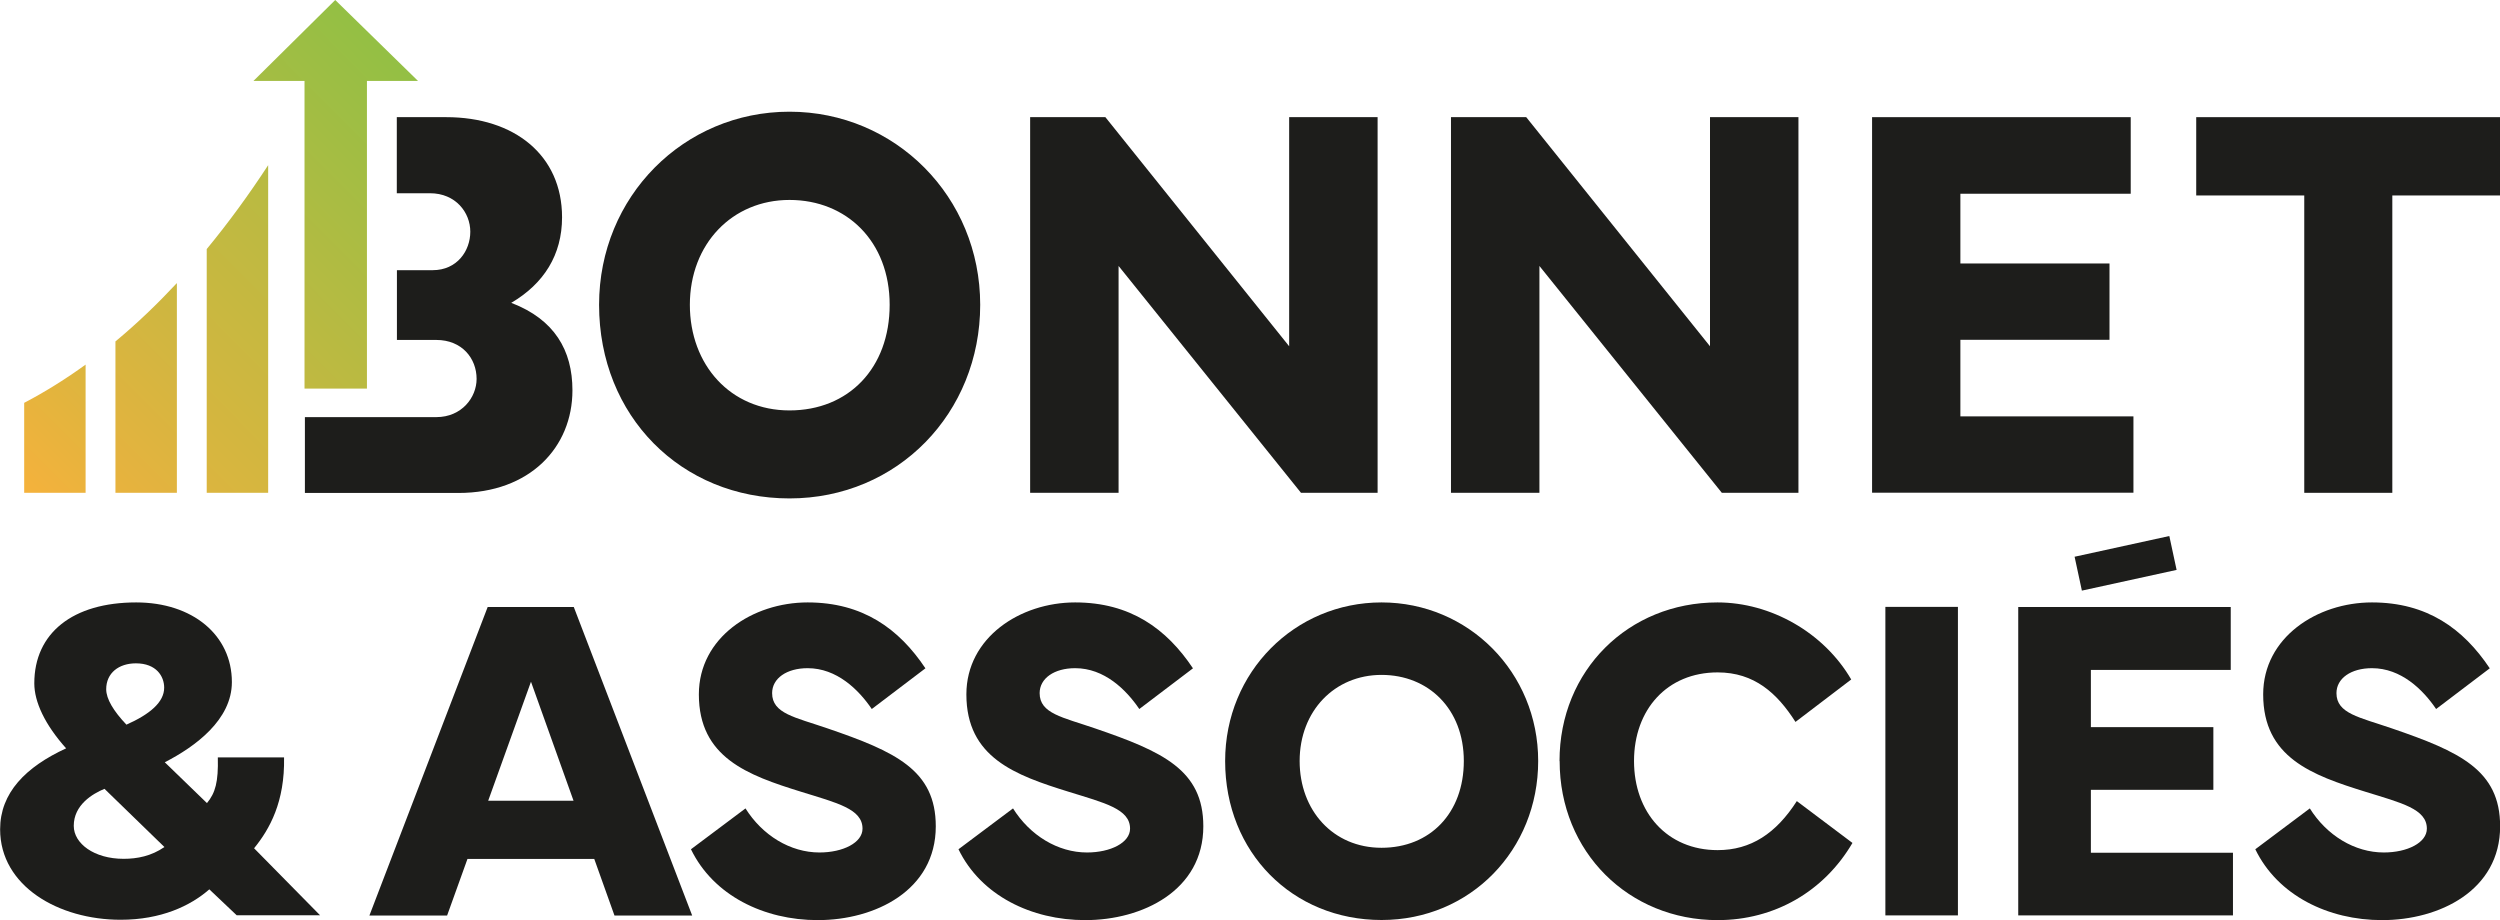
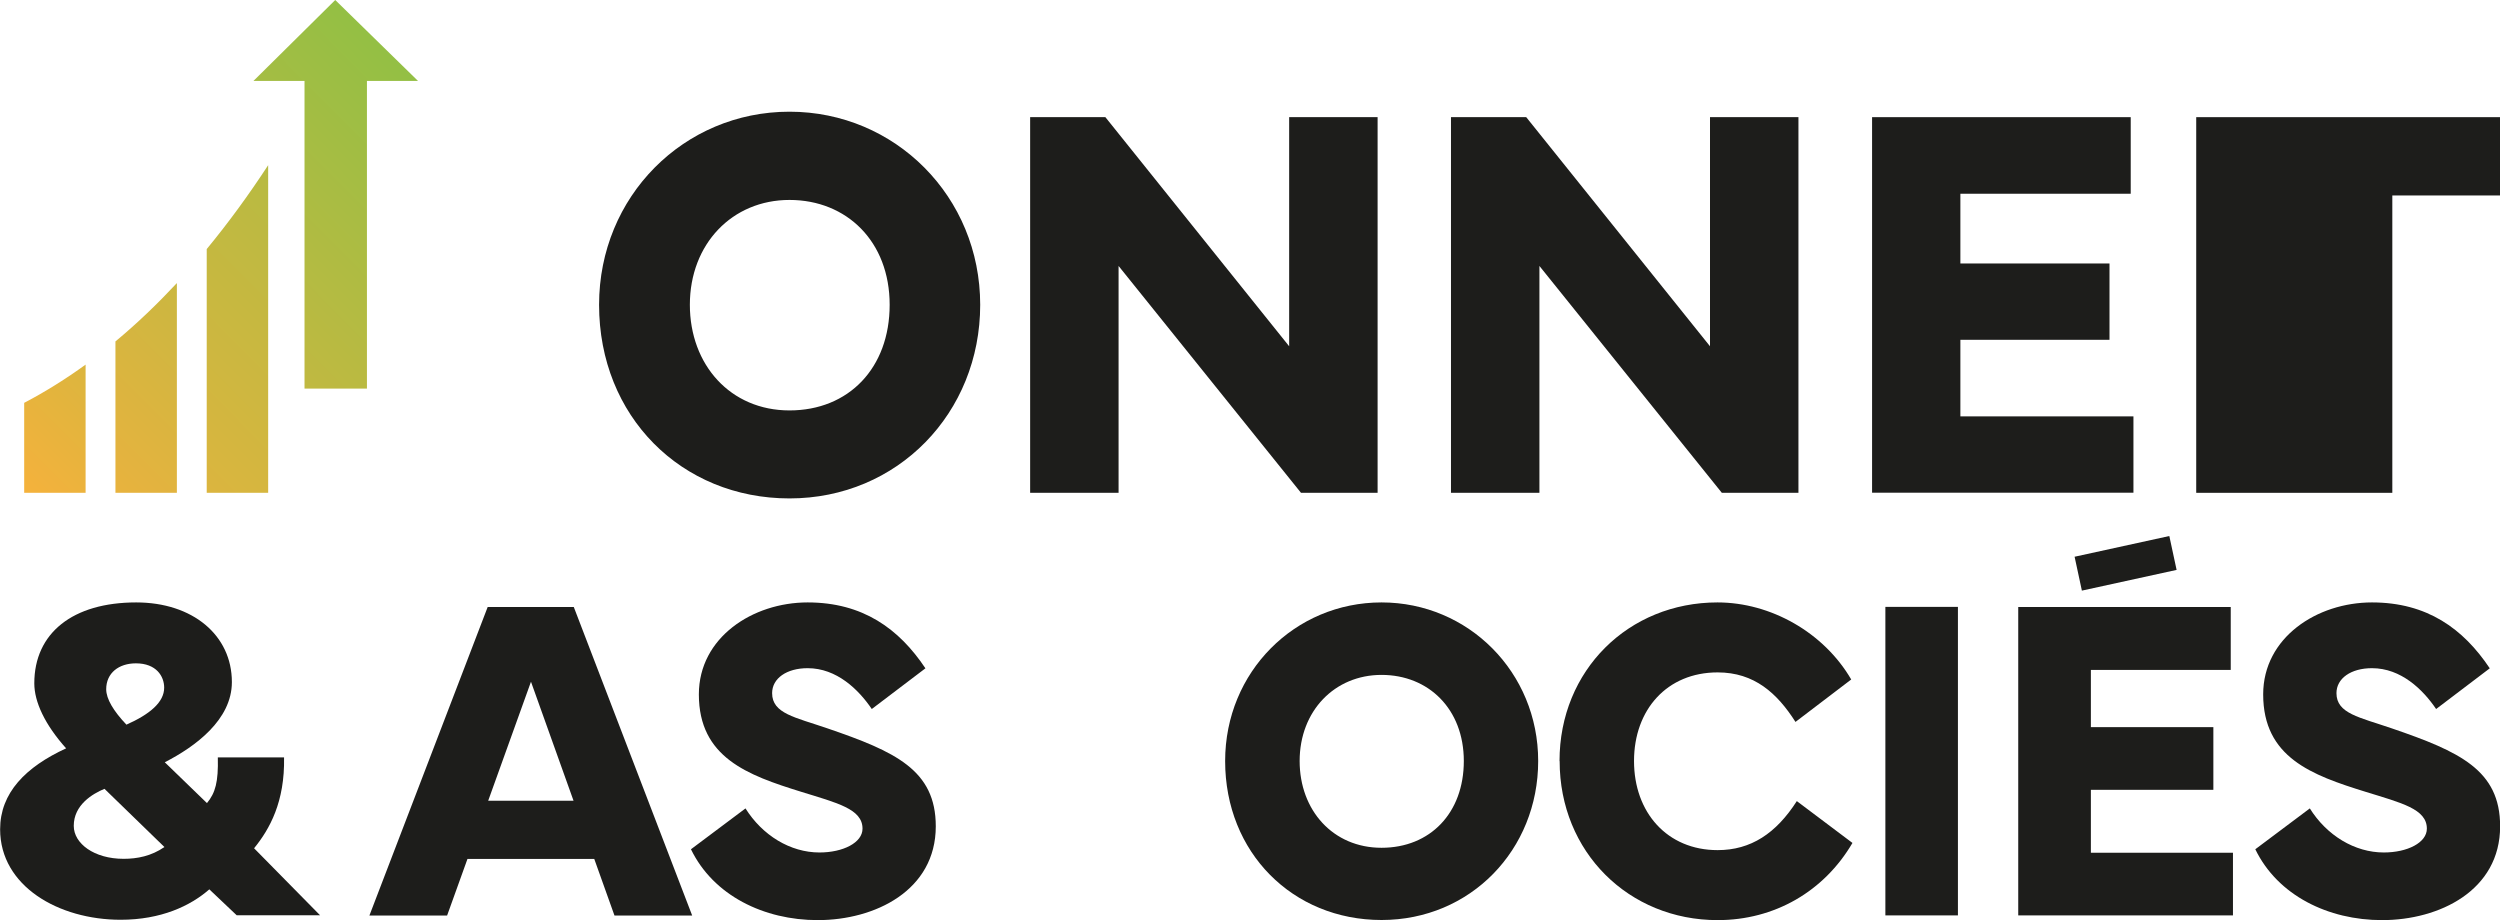
<svg xmlns="http://www.w3.org/2000/svg" width="125" height="46" viewBox="0 0 125 46" fill="none">
  <g clip-path="url(#clip0_3_530)">
    <path d="M29.954 15.24C29.954 9.817 34.197 5.585 39.475 5.585C44.755 5.585 49.01 9.829 49.01 15.24C49.01 20.651 44.884 24.921 39.475 24.921C34.067 24.921 29.954 20.813 29.954 15.24ZM34.493 15.24C34.493 18.244 36.522 20.521 39.475 20.521C42.43 20.521 44.483 18.405 44.483 15.24C44.483 12.076 42.337 9.997 39.475 9.997C36.614 9.997 34.493 12.194 34.493 15.24Z" fill="#1D1D1B" />
    <path d="M51.507 24.641V5.858H55.269L64.458 17.313V5.858H68.88V24.641H65.05L55.929 13.298V24.641H51.507Z" fill="#1D1D1B" />
    <path d="M72.549 24.641V5.858H76.311L85.5 17.313V5.858H89.922V24.641H86.092L76.971 13.298V24.641H72.549Z" fill="#1D1D1B" />
    <path d="M93.598 5.858H106.536V9.687H98.019V13.174H105.475V16.99H98.019V20.819H106.672V24.635H93.604V5.858H93.598Z" fill="#1D1D1B" />
-     <path d="M109.811 5.858H125V9.773H119.616V24.641H115.213V9.773H109.811V5.858Z" fill="#1D1D1B" />
-     <path d="M25.563 15.141C27.191 14.185 28.103 12.746 28.103 10.866C28.103 7.751 25.711 5.858 22.313 5.858H19.84V9.662H21.498C22.787 9.662 23.515 10.63 23.515 11.585C23.515 12.541 22.855 13.509 21.634 13.509H19.846V16.997H21.813C23.102 16.997 23.83 17.921 23.83 18.945C23.83 19.869 23.09 20.856 21.813 20.856H15.245V24.648H22.923C26.494 24.648 28.622 22.364 28.622 19.516C28.622 17.512 27.721 15.973 25.575 15.147L25.563 15.141Z" fill="#1D1D1B" />
+     <path d="M109.811 5.858H125V9.773H119.616V24.641H115.213H109.811V5.858Z" fill="#1D1D1B" />
    <path d="M3.312 37.424C2.245 36.233 1.715 35.097 1.715 34.166C1.715 31.647 3.645 30.121 6.809 30.121C9.633 30.121 11.594 31.759 11.594 34.104C11.594 35.991 9.763 37.331 8.239 38.113L10.348 40.155C10.768 39.646 10.922 39.1 10.891 37.871H14.203C14.246 40.086 13.488 41.452 12.704 42.413L16.004 45.764H11.835L10.466 44.467C9.516 45.299 8.048 45.988 6.032 45.988C2.93 45.988 0.006 44.306 0.006 41.464C0.006 39.646 1.277 38.349 3.318 37.412L3.312 37.424ZM3.688 41.296C3.688 42.171 4.699 42.941 6.18 42.941C6.864 42.941 7.567 42.804 8.221 42.351L5.224 39.441C4.625 39.689 3.688 40.248 3.688 41.29V41.296ZM5.31 34.458C5.31 34.948 5.674 35.55 6.321 36.233C7.493 35.712 8.209 35.11 8.209 34.384C8.209 33.813 7.814 33.167 6.796 33.167C5.945 33.167 5.31 33.645 5.31 34.464V34.458Z" fill="#1D1D1B" />
    <path d="M24.384 30.35H28.689L34.609 45.777H30.724L29.713 42.947H23.373L22.355 45.777H18.47L24.384 30.35ZM24.409 40.037H28.677L26.549 34.086L24.409 40.037Z" fill="#1D1D1B" />
    <path d="M37.267 40.409C38.119 41.774 39.519 42.624 40.974 42.624C42.152 42.624 43.126 42.134 43.126 41.433C43.126 40.446 41.856 40.148 40.061 39.59C37.379 38.758 34.943 37.877 34.943 34.719C34.943 31.877 37.631 30.121 40.382 30.121C43.132 30.121 44.946 31.43 46.271 33.416L43.589 35.451C42.929 34.477 41.837 33.409 40.382 33.409C39.334 33.409 38.606 33.918 38.606 34.657C38.606 35.681 39.753 35.861 41.375 36.419C44.761 37.579 46.789 38.498 46.789 41.315C46.789 44.529 43.743 46.006 40.888 46.006C38.199 46.006 35.67 44.778 34.548 42.463L37.274 40.421L37.267 40.409Z" fill="#1D1D1B" />
-     <path d="M50.644 40.409C51.495 41.774 52.895 42.624 54.35 42.624C55.528 42.624 56.503 42.134 56.503 41.433C56.503 40.446 55.232 40.148 53.438 39.59C50.755 38.758 48.319 37.877 48.319 34.719C48.319 31.877 51.008 30.121 53.758 30.121C56.509 30.121 58.322 31.43 59.648 33.416L56.965 35.451C56.305 34.477 55.214 33.409 53.758 33.409C52.71 33.409 51.982 33.918 51.982 34.657C51.982 35.681 53.129 35.861 54.751 36.419C58.137 37.579 60.166 38.498 60.166 41.315C60.166 44.529 57.119 46.006 54.264 46.006C51.575 46.006 49.047 44.778 47.924 42.463L50.65 40.421L50.644 40.409Z" fill="#1D1D1B" />
    <path d="M61.257 38.051C61.257 33.596 64.742 30.121 69.077 30.121C73.413 30.121 76.909 33.608 76.909 38.051C76.909 42.494 73.524 46 69.077 46C64.631 46 61.257 42.624 61.257 38.051ZM64.982 38.051C64.982 40.514 66.647 42.389 69.077 42.389C71.507 42.389 73.191 40.651 73.191 38.051C73.191 35.451 71.427 33.745 69.077 33.745C66.728 33.745 64.982 35.55 64.982 38.051Z" fill="#1D1D1B" />
    <path d="M77.976 38.051C77.976 33.509 81.43 30.121 85.876 30.121C88.534 30.121 91.192 31.622 92.561 33.974L89.774 36.096C88.861 34.663 87.72 33.62 85.882 33.62C83.354 33.62 81.701 35.482 81.701 38.051C81.701 40.62 83.354 42.506 85.882 42.506C87.547 42.506 88.805 41.669 89.841 40.055L92.623 42.147C91.198 44.579 88.719 46.006 85.882 46.006C81.436 46.006 77.982 42.599 77.982 38.057L77.976 38.051Z" fill="#1D1D1B" />
    <path d="M97.896 45.77H94.269V30.344H97.896V45.77Z" fill="#1D1D1B" />
    <path d="M104.094 29.531L103.73 27.837L108.466 26.801L108.83 28.495L104.094 29.531Z" fill="#1D1D1B" />
    <path d="M100.912 45.77V30.35H111.537V33.496H104.544V36.357H110.668V39.491H104.544V42.637H111.648V45.77H100.912Z" fill="#1D1D1B" />
    <path d="M115.484 40.409C116.335 41.774 117.735 42.624 119.191 42.624C120.369 42.624 121.343 42.134 121.343 41.433C121.343 40.446 120.073 40.148 118.278 39.59C115.595 38.758 113.159 37.877 113.159 34.719C113.159 31.877 115.848 30.121 118.599 30.121C121.349 30.121 123.162 31.43 124.488 33.416L121.806 35.451C121.146 34.477 120.054 33.409 118.599 33.409C117.55 33.409 116.823 33.918 116.823 34.657C116.823 35.681 117.97 35.861 119.592 36.419C122.977 37.579 125.006 38.498 125.006 41.315C125.006 44.529 121.96 46.006 119.104 46.006C116.416 46.006 113.887 44.778 112.765 42.463L115.49 40.421L115.484 40.409Z" fill="#1D1D1B" />
    <path d="M16.762 0L12.673 4.046H15.226V19.429H18.347V4.046H20.9L16.762 0Z" fill="url(#paint0_linear_3_530)" />
    <path d="M10.336 12.448V24.641H13.408V8.259C12.464 9.705 11.44 11.114 10.336 12.454V12.448Z" fill="url(#paint1_linear_3_530)" />
    <path d="M5.772 17.071V24.641H8.844V14.154C7.875 15.191 6.858 16.171 5.772 17.071Z" fill="url(#paint2_linear_3_530)" />
    <path d="M1.209 24.641H4.28V18.231C3.3 18.939 2.276 19.584 1.209 20.142V24.641Z" fill="url(#paint3_linear_3_530)" />
  </g>
  <defs>
    <linearGradient id="paint0_linear_3_530" x1="-1.412" y1="28.762" x2="23.44" y2="4.063" gradientUnits="userSpaceOnUse">
      <stop stop-color="#F9B13C" />
      <stop offset="1" stop-color="#8EC045" />
    </linearGradient>
    <linearGradient id="paint1_linear_3_530" x1="0.161" y1="29.773" x2="28.233" y2="1.88" gradientUnits="userSpaceOnUse">
      <stop stop-color="#F9B13C" />
      <stop offset="1" stop-color="#8EC045" />
    </linearGradient>
    <linearGradient id="paint2_linear_3_530" x1="0.944" y1="27.26" x2="25.02" y2="3.332" gradientUnits="userSpaceOnUse">
      <stop stop-color="#F9B03D" />
      <stop offset="1" stop-color="#8EC045" />
    </linearGradient>
    <linearGradient id="paint3_linear_3_530" x1="0.148" y1="25.001" x2="19.527" y2="5.748" gradientUnits="userSpaceOnUse">
      <stop stop-color="#F9B13C" />
      <stop offset="1" stop-color="#8FC043" />
    </linearGradient>
    <clipPath id="clip0_3_530">
      <rect width="125" height="46" fill="white" />
    </clipPath>
  </defs>
</svg>